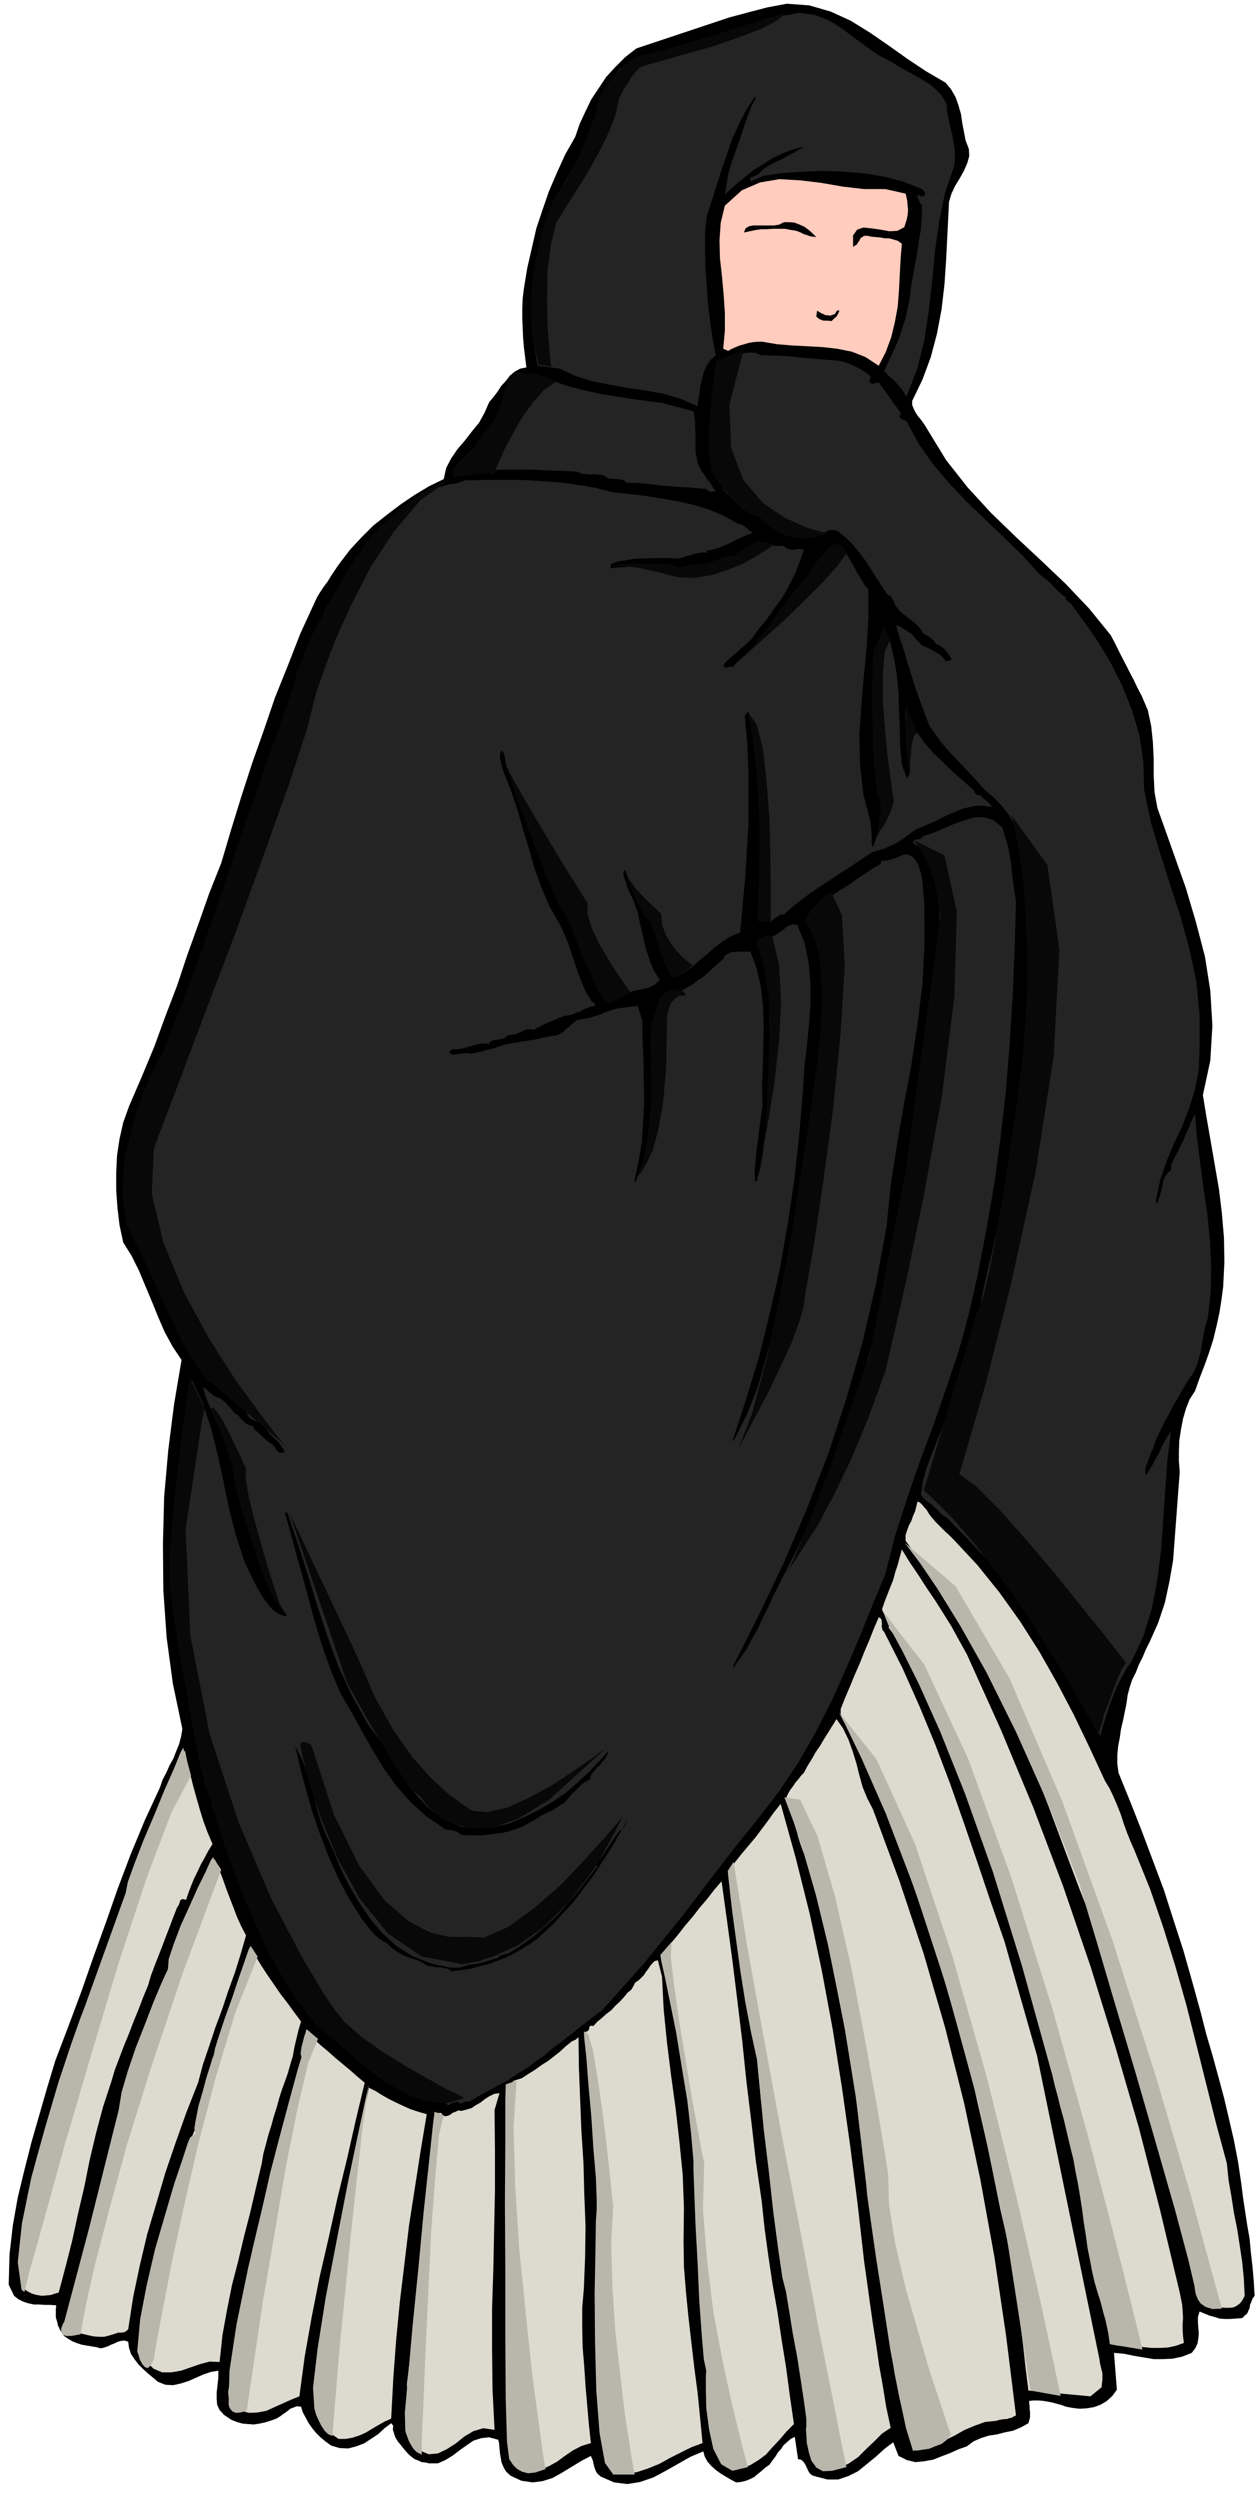
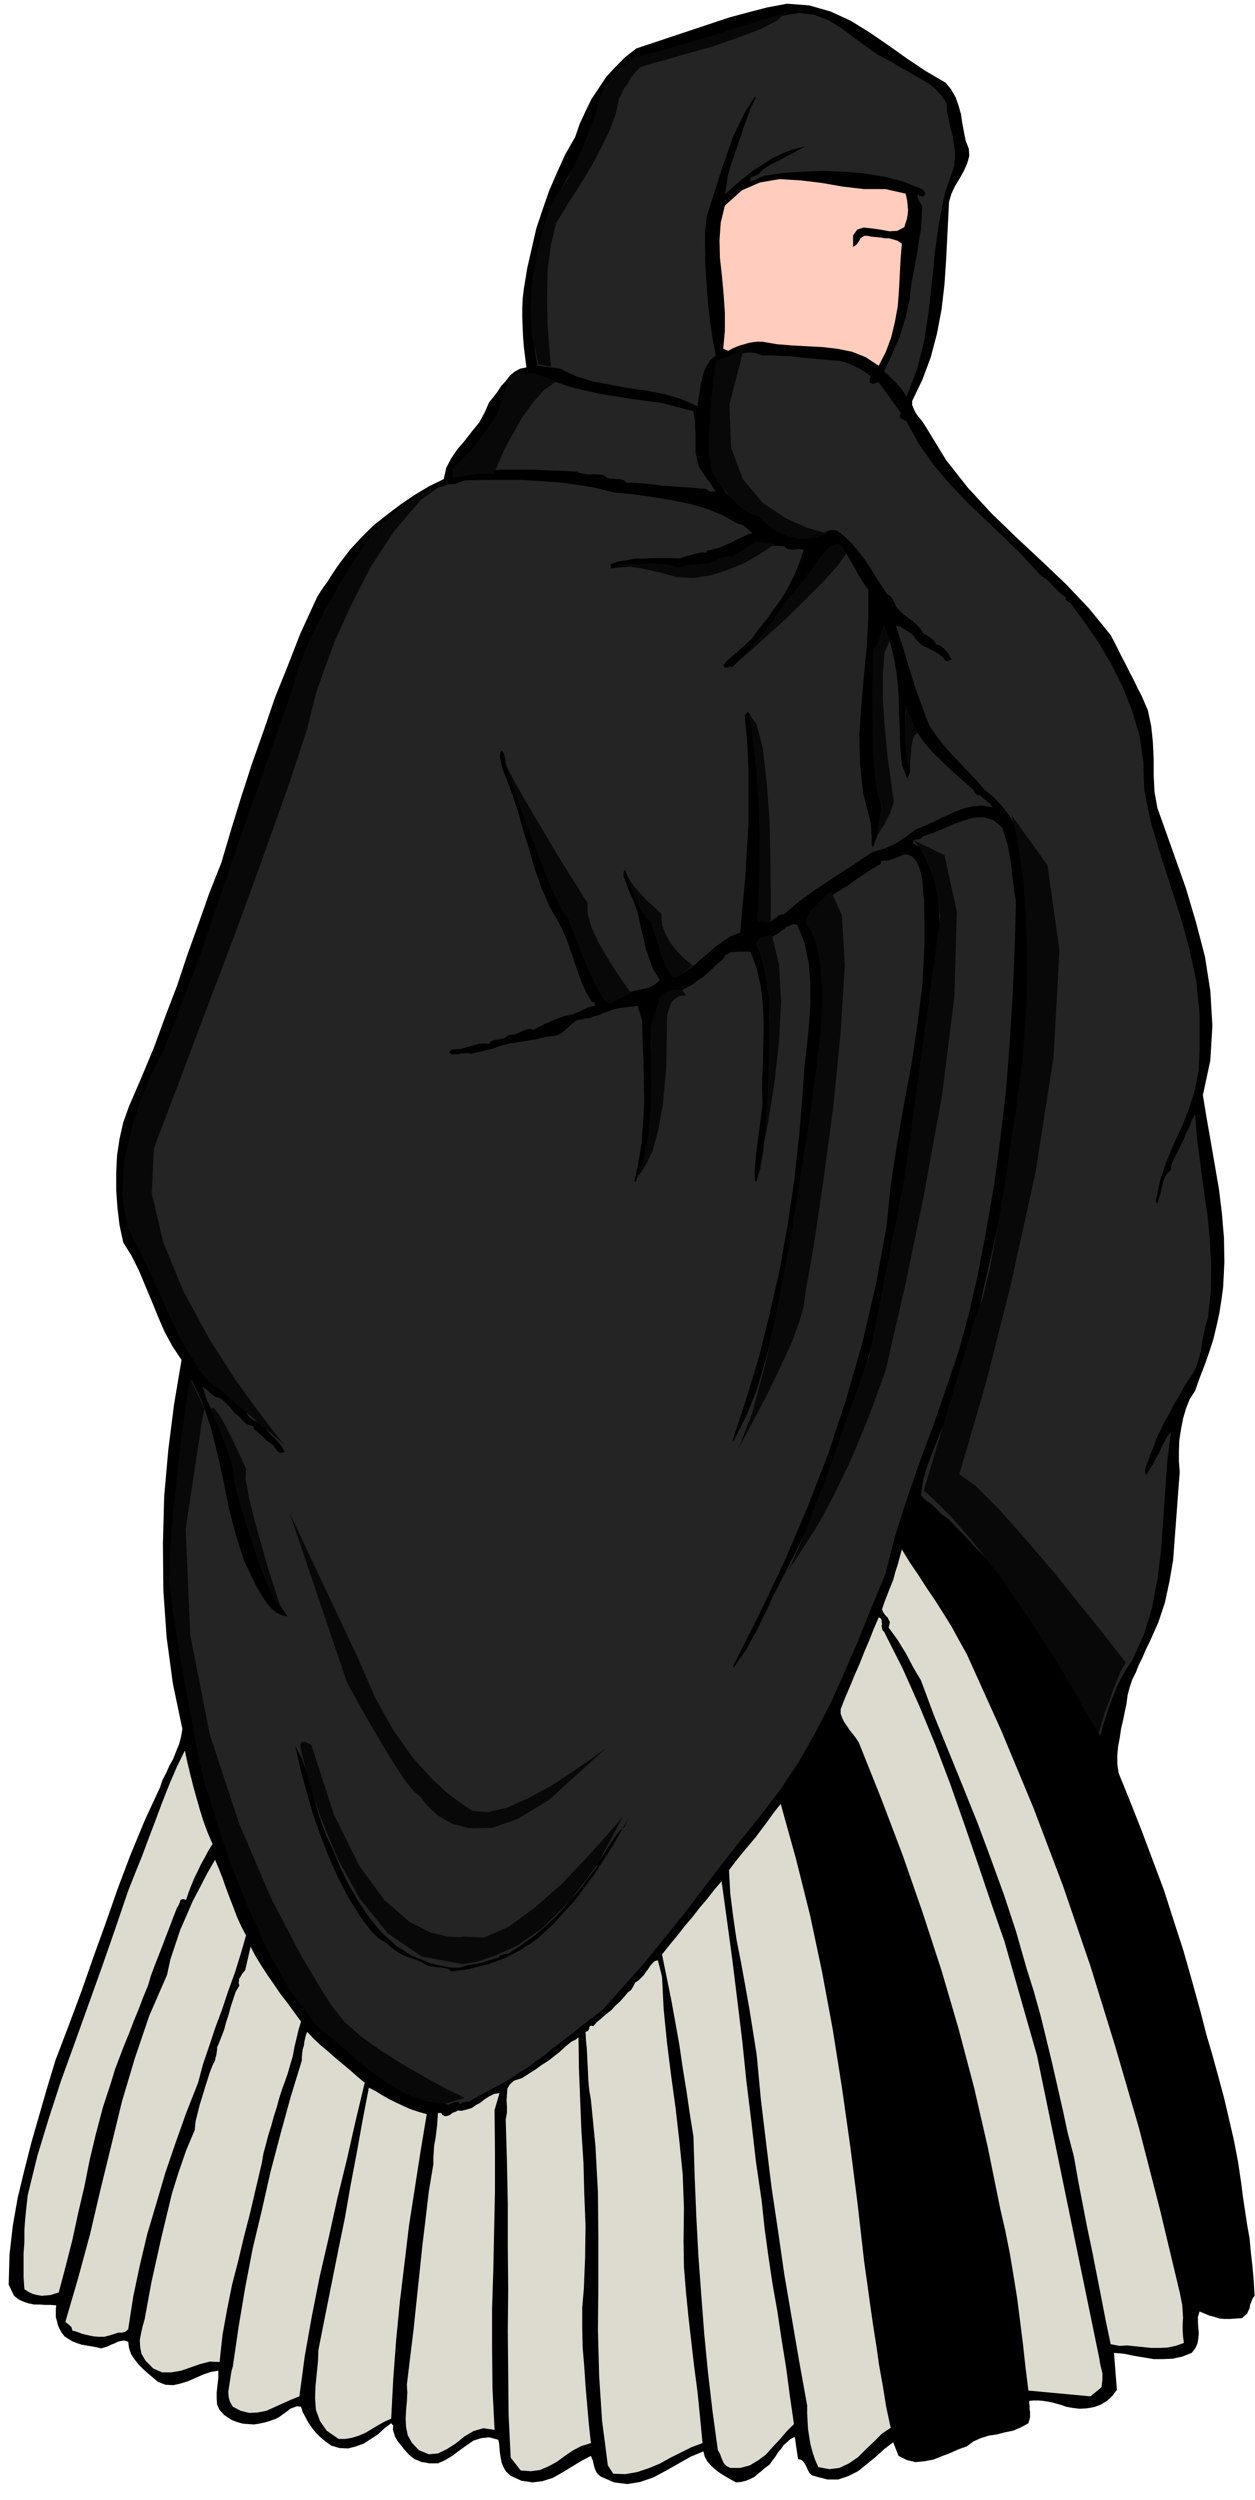
<svg xmlns="http://www.w3.org/2000/svg" fill-rule="evenodd" height="976.475" preserveAspectRatio="none" stroke-linecap="round" viewBox="0 0 3035 6043" width="490.455">
  <style>.brush1{fill:#000}.pen1{stroke:none}.brush2{fill:#242424}.brush4{fill:#dddbcf}.brush5{fill:#080808}</style>
  <path class="pen1 brush1" d="m2287 200 13 16 11 19 7 20 6 21 3 21 4 21 4 21 8 21 1 17-5 18-8 18-10 18-11 18-9 19-6 20-1 22-3 59-3 60-4 59-7 60-11 58-15 57-20 54-25 52v10l4 10 4 8 6 9 6 7 6 8 6 9 6 10 44 72 52 66 57 62 61 59 60 56 60 57 56 59 52 64 9 17 9 18 9 18 10 19 9 18 10 19 9 19 10 19 15 35 8 38 4 38 2 41v40l2 40 7 39 14 39 27 76 28 79 24 81 22 84 13 83 5 84-5 84-18 84 9 55 10 57 10 58 10 58 7 58 5 59 1 59-3 60-4 30-5 32-7 32-8 33-10 31-11 31-12 31-11 31-13 20-9 23-7 24-5 26-4 26-1 26v25l2 26-4 52-4 54-4 53-4 54-9 52-11 51-16 48-21 47-9 18-8 19-9 18-7 18-9 18-6 18-5 19-3 22-4 19-4 20-5 21-3 21-4 21-2 21v21l3 22 28 69 28 71 27 72 27 72 23 72 24 74 21 74 21 76 13 51 15 51 14 51 14 52 12 51 12 52 10 52 8 54 4 32 5 33 5 33 6 34 3 33 4 35 3 34 2 36-5 7-3 8-3 7-1 8-3 6-3 7-6 5-6 6-15 1-14 1h-14l-12-1-12-4-12-3-12-5-12-5-4 13v14l1 13 1 13-1 12-2 12-5 11-9 12-23 9-23 5-23 1h-23l-24-4-24-4-24-5-24-2 7 89-11 15-13 12-15 9-16 6-18 3-17 1-17-2-16-3-11-4-11-3-11-3-10-2-12-2-11-1h-12l-11 1v6l1 7v7l1 7v13l-2 7-2 7-18 10-19 8-20 4-19 5-20 3-19 6-18 8-16 12-20 7-20 9-21 8-20 8-22 4-21 2-21-5-20-10-13-33-21 16-21 19-22 18-21 17-24 12-24 8h-26l-27-7-10-3-6-5-4-7-3-7-4-8-4-6-6-5-7-1-8-54-10 5-8 7-9 8-6 9-8 9-6 10-7 9-7 10-11 8-9 8-9 7-8 7-10 5-10 4-12 3-12 1-13-7-12-7-13-8-11-8-11-10-9-10-7-13-3-12-31 13-30 17-30 17-30 16-32 11-31 5-32-4-32-14-7-6-4-5-3-7-2-6-2-8-1-6-3-7-2-5-23 12-23 14-23 14-23 13-25 8-24 3-27-4-26-12-11-10-6-10-5-12-2-11-2-12-1-11-1-12-2-9-22-6-19 2-19 6-16 11-17 12-17 13-18 11-18 8h-21l-9-2-9-1-9-4-8-3-8-6-6-5-8-9-6-7-7-9-6-7-6-10-3-9-3-10 1-9-5-6-16 12-15 14-18 12-17 11-19 7-19 5-21-1-20-6-14-10-12-10-11-11-9-11-9-13-7-13-7-13-4-13-10-1-8 3-8 3-6 5-7 5-7 5-7 5-7 4-14 5-13 4-14 3-13 2-14-1-13-1-14-4-13-5-18-12-11-12-6-13-1-14v-16l2-17 2-18v-17l-18 3-18 6-18 8-18 8-19 6-18 4-19-1-18-7-13-11-12-10-12-11-10-10-10-13-8-12-5-15-2-15-9-3-8 1-8 2-8 4-8 3-8 4-9 3-8 2-12-3-12-2-12-2-11-2-12-4-10-4-10-6-9-6-7-9-5-9-4-9-2-9-3-10v-20l1-9-14-1h-13l-14-1H82l-14-3-12-4-12-6-10-8-13-27 2-73 8-70 12-68 16-66 17-67 19-66 19-66 20-66 32-84 31-83 29-83 30-83 29-83 31-82 34-82 37-80 6-18 9-17 8-18 9-16 7-18 7-17 5-19 3-18-23-110-15-111-8-114-1-113 3-114 10-113 14-110 18-107-22-33-19-35-16-37-15-37-16-38-15-36-18-36-20-32-9-42-5-42-3-42v-42l2-42 6-40 9-40 14-39 31-72 30-72 27-74 28-73 25-75 27-75 26-74 29-73 24-81 25-81 26-80 28-79 27-79 31-77 30-77 34-74 7-15 8-13 8-12 9-12 8-13 8-12 8-12 8-11 23-30 27-29 29-29 33-26 33-25 34-23 35-21 35-17 6-27 12-23 15-22 18-21 17-22 18-22 13-24 11-25 10-12 10-13 9-14 11-12 10-13 12-10 13-7 15-3-3-24-3-24-2-24-1-23-1-24v-24l1-24 3-24 8-49 11-48 11-48 15-45 16-46 19-44 20-44 24-42 11-32 14-30 14-29 18-27 18-27 22-24 24-24 27-21 45-15 45-15 45-15 45-15 45-15 45-12 46-12 48-9 54 4 52 15 48 22 47 29 45 31 45 32 45 30 48 28z" />
  <path class="pen1 brush2" d="m2157 150 17 11 18 10 18 10 19 11 17 10 17 14 14 15 12 19 1 18 4 20 4 18 5 20 3 18 3 19v18l-1 19-23 67-14 70-10 71-7 73-8 71-11 72-17 68-26 67-5-9-6-9-7-8-6-7-8-8-8-7-8-8-6-6 10-21 10-21 9-21 9-21 7-23 7-22 5-23 5-23 3-29 5-28 5-27 5-27 4-28 5-28 2-29 1-29-5-7-3-6-3-7v-7l6 4 8 1 4-5v-5l-4-5-3-3-46-18-46-12-49-8-48-4-50-2-48 2-49 3-47 7-32 14v-9l1-2h3l2-1 3-1 4-2 6-3 12-12 14-9 15-8 15-7 14-8 14-7 14-8 15-8-29 7-26 10-25 12-23 15-24 15-22 18-22 18-23 21 8-49 7-24 8-23 8-23 8-23 8-24 8-23 9-23 11-22-2-3-21 32-18 35-16 35-13 38-13 37-12 38-12 38-12 38-4 38v42l1 42 3 43 3 43 5 43 6 42 8 42-13 11-9 14-7 15-4 17-4 15-2 17-3 17-2 17-41-18-41-12-43-8-43-6-43-8-42-8-42-13-38-18-54-7-7-40-4-39-2-38 1-38 1-39 5-38 6-38 10-38 12-45 18-41 21-41 23-39 22-42 20-41 15-44 9-45 4-7 5-6 4-7 4-7 4-8 5-7 6-7 9-5v-8l4-5 5-6 6-3 6-4 6-4 6-4 7-4 45-12 46-12 45-14 46-13 44-15 45-14 45-15 46-13 40-7 37 5 34 13 31 19 29 22 30 22 30 21 33 17z" />
  <path class="pen1" style="fill:#ffccbd" d="m2190 468 2 8 2 10 1 11 1 11-1 11-2 11-3 9-3 10-17 9-19 1-22-4-21-3-20-2-15 5-10 14v28l4-3 5-3 3-5 3-4 3-6 4-3 5-3h8l9 2 11 1 11 1 11 2h10l11 3 10 3 10 7-3 36-2 38-2 39-3 39-7 38-9 37-13 35-17 33-32-21-33-13-35-7-35-4-37-2-37-2-37-3-35-6h-12l-11 1-11 2-10 3-11 3-10 4-9 4-9 5-12-5 4-44v-43l-3-44-4-44-5-45-1-43 3-42 10-41 41-37 44-19 47-8 51 3 50 6 52 9 51 6h52l49 11z" />
-   <path class="pen1 brush1" d="m1974 573-8-1-7-1-8-3-7-2-8-4-7-3-8-2-7-1-16-3h-29l-14 1h-14l-14 2-14 3-14 3 4-10 8-5 10-2h51l12-2 12-6h13l12 1 13 5 11 5 11 8 9 8 9 9zm45 186 2-3 2-4 3-2 4 1-3 7-4 7-6 5-6 6-10-1h-10l-10-4-7-6 2-14 10 6 11 5h5l6 1 5-2 6-2z" />
  <path class="pen1 brush2" d="m2028 872 10 2 10 3 10 4 10 5 9 4 10 6 9 6 10 8-2 4-1 6v4l6 4 16-4 54 75-4 7 4 6 6 3 7 3 30 55 36 51 40 47 43 45 44 42 45 43 44 43 42 46 7 5 8 6 8 7 8 9 7 7 8 8 7 6 9 6-1 4 3 4 4 3 5 3 33 45 34 49 31 52 28 56 23 58 18 61 9 63 2 67 16 78 23 77 24 75 25 77 21 76 17 79 8 81v85l-2 49-9 47-14 45-17 44-20 42-18 43-15 44-10 47-1 6 4 5 3-11 4-10 2-11 3-11 2-11 4-10 6-9 9-8v-11l7-16 8-15 7-15 8-15 6-16 8-16 6-16 8-15 5 60 8 61 8 61 9 62 6 61 3 62-1 63-7 63-6 18-4 21-4 20-3 21-5 19-6 19-9 17-12 17-12 20-11 20-12 20-10 20-11 19-10 21-10 21-8 23-4 8-3 8-3 8-3 9-3 7-2 8-1 8 3 8 8-14 8-13 7-14 8-13 6-14 7-13 7-13 9-12-9 70-5 72-5 72-5 72-9 71-13 69-20 66-29 63-14 20-12 22-11 22-9 23-9 23-7 23-8 24-6 24-21-43-21-42-24-41-23-41-26-42-25-40-27-41-24-40-22-26-21-26-23-26-23-25-24-25-22-24-23-23-20-21-6-4-5-3-4-3-3-3-7-8-7-6-8-8-10-6-9-8-6-8 5-34 9-31 11-30 12-30 12-30 12-29 11-31 9-31 4-11 4-10 3-11 4-10 2-12 3-11 3-11 4-10 3-14 3-12 3-14 3-12 3-12 4-12 4-12 7-9 15-76 17-73 16-73 16-73 14-75 13-74 10-77 7-78 3-60 5-59 6-60 6-60 2-60v-58l-4-59-8-56-3-33-5-29-9-29-11-26-15-26-17-22-20-21-22-18-18-21-17-18-18-19-17-18-18-19-16-19-15-20-14-20-12-31-11-30-11-30-9-30-10-31-9-31-10-30-9-30 9 2 11 7 5 3 6 4 5 3 5 4 6 9 9 9 3 4 6 4 5 2 7 3 5 3 6 3 6 3 6 4 5 3 5 4 5 5 5 7 8-1 7-4-5-6-3-6-4-5-4-5-5-5-4-3-6-4-6-1-7-10-7-6-9-6-9-5-7-11-8-9-9-8-8-6-9-7-9-7-9-9-7-8-4-9-4-8-5-8-8-4-14-21-13-20-13-21-13-20-16-21-15-18-18-18-19-15-9-2h-7l-7 2-5 3-6 3-6 3-6 3-5 3-27 3-23-3-23-9-21-12-22-16-22-15-23-14-23-11-34-29-22-34-13-38-3-41v-44l5-43 5-43 6-39-6-9 1-9 2-9 5-8 12-5 13-4 13-6 13-3 13-4 14-1 13 1 15 6h23l23 1 23 1 24 3 22 2 24 2 23 2 24 2zm-718 38 33 13 36 12 36 9 37 8 37 6 37 6 37 5 38 5 76 20 2 12 2 14v13l1 15v44l3 15 2 11 4 11 6 10 7 10 6 9 8 10 6 10 7 10h-16l-5-5-7-2h-8l-8-1-23-2-22-1-21-2-20-1-21-3-20-2-22-2h-22l-7-6-6-2-8-1h-7l-8-1h-7l-6-3-5-4-9-3h-9l-9-1-9 1-9-1-8-1-8-2-5-3-37-2-36-1-37-2h-74l-35 3-35 4-31 8-9-8 18-22 19-22 18-24 18-23 15-26 15-26 10-28 8-29 3-7 4-6 4-6 6-5 5-6 5-4 6-3 6-3 5 3 5 2h12l6-1h13l7 4z" />
  <path class="pen1 brush2" d="m1483 1190 40 4 40 5 38 6 39 7 36 8 37 11 36 15 36 20 9 2 9 6 8 7 9 7-14 5-13 6-13 6-13 7-14 6-14 6-15 4-15 3v5l-11-1-9 2-11 2-9 3-9 2-8 3-6 2-5 1-20-1h-42l-21 1h-22l-21 4-21 3-17 7v10l12-2 15-1 15-1 15-1 14-1 15-1h15l15 2v2l8-4h9l9 1 9 3 8 2 8 1 8-1 9-4v2l3 3 3-1 1-3 1-3 5 2 5 2 9-1 8-3 9-1h9l8-1 7-3 7-3 6-4 8-2 8-2 11 1 7-5 7-4 7-4 8-4 6-5 8-4 7-4 9-4 68 2 4 4 5 3 6 1 6 1 6-1 6-1h7l8 2-10 29-12 30-14 28-16 28-19 26-18 26-20 24-18 25-9 8-8 8-9 7-8 8-9 7-9 8-9 8-7 10 5 5 6-1 6-2 6 1 20-21 21-20 20-21 19-21 17-23 18-22 17-24 16-23 11-13 10-12 9-14 10-14 9-15 10-13 10-12 12-11 8-4 6-6 3-3 4-2 4-1 7 3 9 12 9 13 8 14 8 14 7 13 8 13 8 13 10 13v69l-4 70-7 71-6 72-5 71 2 72 8 70 18 70v6l1 8v7l1 9v21l3 7 6-16 6-16 4-17 4-17 1-18-1-18-3-18-5-15-6-45-2-43-2-42v-209l4-9 4-7 3-8 4-7 3-8 3-8 2-8 2-7 14 38 10 41 7 41 4 43 1 42 2 44 1 44 4 44 13 33 4-9 3-8v-19l-2-10v-10l-1-9 2-8-4-14-3-13-3-13v-12l-1-13v-26l3-12 10 33 15 30 19 27 22 25 23 22 24 23 24 21 25 22 1 2 2 5 3 3 5 3h5l6 6 9 7 8 7 7 9-26-4-23 2-24 6-22 9-24 11-22 11-23 10-22 9-12 9-12 9-12 8-12 8-14 6-13 6-14 4-14 4-28 18-28 19-27 17-27 18-27 18-27 19-26 20-25 22h-6l-5 2-4 2-3 3-8 5-7 7-29-8 3-60 2-56v-110l-3-55-2-55-4-57-4-58-2-6-2-6-2-7-1-6-2-7-2-7-3-6-3-5-8 10 6 65 3 66v132l-4 65-4 65-6 65-6 66-23 9-20 13-19 14-18 16-18 15-18 16-19 13-21 12-13-16-10-16-8-18-6-17-6-19-5-18-7-18-7-17-9-15-8-15-9-15-7-14-8-16-7-15-7-16-5-15-4 5v12l3 6 2 6 2 6 2 7 3 7 12 26 10 28 6 29 7 29 6 27 9 28 10 26 16 25-6 5-7 6-8 4-8 4-10 2-9 2-10 2-9 2-7 4-6 4-7 3-7 4-8 2-6 3-7 1-6 1-18-28-14-28-13-30-12-29-12-31-12-31-14-30-13-28-21-40-18-40-19-40-17-40-18-41-15-41-16-41-14-41-4-6-1-6-2-6v-6l-2-7-1-6-3-5-3-3-3 5-1 6v7l2 7 1 7 2 7 2 7 3 8 17 44 16 47 13 47 15 48 13 46 17 47 19 44 25 44 10 21 10 24 8 24 8 24 8 23 9 24 10 23 14 23 7 3 1 7-10 2-9 3-9 4-8 5-10 3-9 4-10 2-10 2-9 3-9 4-10 4-9 4-10 4-9 5-9 4-8 5-10-2-7 1-8 3-6 3-7 3-7 3-9 1-8 1-6 5-5 3-7 1-6 2h-7l-6 2-6 2-3 6-13-1-12 1-11 3-10 3-11 3-11 3-12 1-11 1-6 6 4 4 6 2 6-1h7l6-2h8l7-1 8 2 14-3 14-3 14-4 14-3 13-5 13-4 13-3 15-2 11-2 12-2 13-2 13-2 12-3 13-3 13-2 13-2 8-4 7-5 6-6 7-5 6-6 6-5 7-5 9-2 11-2 12-2 11-4 12-3 10-5 12-4 11-4 13-3 46-6 11 35 1 48 2 49 1 50 1 51-3 49-3 49-8 47-10 46 3 2 17-45 12-45 6-46 4-46v-48l-1-47-1-48v-47l6-15 4-15 4-17 5-14 7-14 10-9 14-6 21 1 14-8 15-8 13-10 14-9 12-11 12-11 12-11 12-10 5-9 7-4 8-4h9l9-1h28l15 41 10 44 5 44 2 48-1 47-1 49-2 49 1 50-3 22-3 23-3 22-3 24-3 22-2 23-2 23 1 24h4l12-57 9-57 6-59 4-58 1-60v-58l-1-59v-56l-3-15-2-14-3-14-2-14-4-14-4-12-7-12-6-10 2-6 4-4 4-4 6-3 5-3 6-1 5-1h6l7-4 7-4 6-5 8-5 6-6 8-3 8-3 10 1 18 45 10 49 4 49v51l-4 51-5 52-6 50-3 51-9 109-12 109-16 108-19 108-24 106-26 105-31 102-33 101 2 2 32-63 26-66 20-69 18-70 14-72 16-71 16-72 20-70 7-56 7-56 6-57 6-56 6-57 6-56 8-56 10-56 1-32 1-31v-33l-1-33-5-33-7-30-11-30-15-26 6-8 3-10 1-6 1-6v-6l3-4 21-14 21-13 20-13 20-12 19-14 20-13 19-13 21-12 1-7 7-1h8l6-2 7-2 7-2 6-3 6-2 5-3 6-1 7 1 10 4 8 9 7 12 4 12 4 15 2 13 1 15 1 14 2 15 1 102-5 100-12 98-15 99-18 96-17 98-15 97-10 100-26 141-32 138-39 136-44 134-51 131-55 129-60 126-63 125v6l15-22 16-22 13-25 14-24 12-26 13-26 12-27 13-25 36-71 36-72 32-75 31-77 27-79 27-79 23-80 23-80 1-12 2-12 1-12 3-11 2-12 3-12 3-11 6-9 19-94 18-94 16-97 16-96 13-98 15-98 14-99 16-96 3-39 3-39 1-39v-38l-4-39-6-36-10-36-14-33-6-7-8-4-8-5-8-5 1-6 3-2 3-1h5l7-2 6-6 24-8 24-10 25-11 25-9 24-7 24-1 23 7 22 18 6 20 7 22 4 21 4 24 2 22 3 23 3 23 4 23-3 114-5 114-7 114-9 115-13 112-15 112-19 110-21 110-21 93-25 92-30 89-31 90-33 88-31 90-29 90-24 94-32 77-31 77-33 77-34 76-38 74-41 72-46 69-52 68-47 58-46 59-45 59-45 59-47 58-47 58-50 56-51 57-19 14-18 14-17 13-16 13-17 13-16 13-18 13-17 15-22 15-21 16-23 14-22 15-24 13-24 13-24 13-24 14-6-1-5 2-6 2-4 3-4-6-8 1-10 3-7 4-5-3-5-2-5-2-4-1-6-3-3-2-3-5 1-6-6-5h-5l-2 4-2 4-2 4 1 6-6-1-5-1-6-3-4-2-5-3-5-1-5-1-5 2-15-8-13-8-13-8-12-7-12-9-12-8-11-10-9-9-51-37-45-41-41-45-36-48-35-52-31-53-30-54-28-54-47-129-41-130-36-132-27-135-20-138-10-140 1-143 13-145 2-23 3-23 3-24 5-23 4-25 4-24 3-24 4-23 27 58 20 61 16 64 14 65 13 64 17 65 20 62 29 60 6 10 7 12 8 12 9 12 9 10 10 8 12 6 14 3-24-37-20-38-17-40-14-40-14-43-11-42-11-42-10-42-7-32-8-29-11-30-11-28-14-28-12-28-12-28-9-28 10 7 10 9 5 4 6 4 6 2 8 3 8 7 9 9 8 9 8 10 5 3 6 5 4 5 6 6 4 4 6 4 6 2 9 3-1 3 2 4 3 2 4 3 6 6 9 8 8 8 10 7 4 2 4 5 3 4 3 5 3 3 5 3h5l7-1-5-9-5-8-7-9-7-7-9-8-6-7-6-7-3-7-7-6-7-3-8-4-7-3-8-5-4-5-3-7 2-9-6-6-5-5-5-5-5-3-6-4-6-4-6-3-5-3-8-9-7-8-5-4-4-3-5-3h-6l-2-7-2-3-4-3-3-1-9-5-5-6-25-31-20-33-18-36-15-35-15-37-15-36-16-35-19-32-38-98-9-94 12-93 29-90 37-90 40-90 36-91 28-90 24-60 21-59 20-61 20-60 19-62 19-61 20-60 22-59 10-25 10-24 9-26 9-26 7-27 9-26 7-27 9-25 13-30 13-30 12-29 13-28 12-28 16-27 17-27 20-25 14-24 16-21 18-21 19-21 18-21 19-20 18-21 18-20 13-11 14-10 15-10 15-8 15-9 17-5 17-5 18-2 22-8 47-1h94l46 3 44 3 43 6 42 7 43 11z" />
-   <path class="pen1 brush4" d="m2262 3678 10 10 11 11 5 5 6 5 6 6 6 6 57 61 54 67 50 70 47 74 42 74 41 78 38 79 37 80 11 18 10 21 9 21 9 23 7 22 8 22 9 22 10 23 36 89 32 93 29 93 27 95 24 95 24 96 24 96 26 96 4 40 7 40 6 39 8 40 6 39 6 40 4 40 2 42-5 10-6 8-8 6-8 4-10 1h-10l-11-1-10-1-22-3-13-8-9-13-4-15-3-17-3-17-4-17-7-14-26-103-27-101-28-102-27-99-30-101-29-100-30-99-29-99-40-101-38-101-38-102-39-99-42-101-45-98-49-96-52-93-15-19-14-19-16-19-15-19-16-20-15-19-14-20-13-18v-14l4-12 4-11 6-11 4-12 5-11 3-12 3-12 6 3 6 6 5 6 6 7 4 7 5 7 5 6 6 7z" />
-   <path class="pen1 brush1" d="m695 3656 25 74 24 75 23 75 25 76 27 73 33 71 38 68 48 65 16 28 18 29 18 27 21 26 21 23 25 20 27 17 32 13 14 1 15 1h30l15-2 15-2 15-4 15-4 35-15 34-17 32-19 31-21 28-24 27-25 26-27 24-27-3 9-5 10-7 8-6 8-8 7-6 8-7 8-4 9 3 2-11 5-9 6-8 7-8 9-8 7-7 8-7 8-7 8-8 4-7 5-8 5-8 5-9 4-8 4-8 4-6 4-20 12-21 11-22 8-23 6-25 3-24 3h-26l-25-1-9-7-9-3-11-2-9-1-46-31-39-35-35-40-30-42-28-46-26-46-26-47-26-45-22-53-19-53-17-55-15-54-15-56-15-54-15-55-15-54h6z" />
  <path class="pen1 brush4" d="m2338 3998 83 184 78 187 72 190 66 193 60 194 57 196 51 198 48 201 3 15 3 15 1 15 1 16-1 15v15l1 15 2 16-20 7-19 4-20 1h-19l-20-2-19-2-20-2-19 1-21-4-12-57-11-57-11-56-11-56-12-57-11-57-11-57-10-57-15-57-12-56-13-57-13-57-14-58-14-57-16-57-17-54-26-91-29-88-32-88-32-86-35-87-35-86-35-86-32-86-11-18-9-16-9-17-8-15-10-16-9-15-11-15-11-15 2-8 1-6-3-5-2-5-5-5-4-5-3-5-2-5 6-18 7-18 7-18 7-17 5-19 6-18 5-19 5-18 19 31 21 31 20 31 21 31 19 30 20 32 18 33 19 34z" />
  <path class="pen1 brush4" d="m2138 3944 45 89 41 92 38 92 36 95 33 94 33 96 32 95 33 95 79 277 151 734 1 8 2 9 2 8 2 8v16l-1 8-1 10-27 22-150-14-7-56-6-55-7-56-7-55-9-56-9-54-11-55-12-52-30-148-33-144-38-144-41-140-46-141-48-138-52-137-54-135-7-11-7-9-8-10-6-9-7-10-5-10-4-11v-11l11-28 12-28 11-27 12-27 11-28 12-28 11-28 12-28 4 2 3 4v4l1 6-1 5 1 5 1 5 4 4z" />
-   <path class="pen1 brush4" d="m2111 4373 64 173 59 177 52 179 46 183 39 184 34 187 28 189 24 193-6 3-5 3-6 1-5 2h-7l-6 1-6 1-6 2-28 3-25 9-24 10-23 13-24 12-23 11-25 8-24 5-2-8-2-7-4-8-3-6-3-7-1-7 2-6 7-5-4-9-6 3-6 1-16-64-13-65-10-67-9-66-9-68-9-67-10-67-10-66-14-107-14-106-17-106-17-106-21-106-21-104-24-104-26-101-10-18-6-17-6-19-4-18-5-19-5-19-7-18-8-16 2-8 4-8 5-8 6-8 6-9 7-8 6-8 7-7 9-17 10-16 9-16 11-16 10-17 10-16 10-16 10-16 16 23 13 27 10 28 9 29 7 28 8 29 11 27 14 27z" />
  <path class="pen1 brush1" d="m805 4470 17 42 21 43 24 41 27 40 29 35 35 32 38 24 44 18 9 2 11 3 12 2 13 3 12 1h13l12-3 12-4 8-1 9-1 9-2 9-2 9-3 9-3 9-3 9-2 4-5 6-2 7-2 7-1 31-20 31-22 28-24 28-26 26-29 25-29 23-31 24-30-2-3 7-12 8-11 8-13 8-12 8-12 8-12 9-11 11-9 10-21-20 34-20 35-22 34-22 34-24 32-24 32-27 29-26 29-9 7-8 8-9 8-8 8-9 6-9 7-11 6-10 7-20 11-20 10-21 8-21 8-23 5-21 6-23 3-21 3-8-6-9-2-10-2h-9l-10-2-9-1-9-4-7-5-12-5-12-4-12-4-10-4-12-7-9-6-10-8-8-8-11-6-9-6-9-8-7-7-7-9-7-9-7-9-6-8-30-48-25-48-23-51-20-52-19-54-15-53-15-55-12-54 15 29 12 31 9 32 10 33 8 32 10 32 12 30 15 31z" />
  <path class="pen1 brush4" d="m514 4457-10 16-9 17-9 16-8 17-8 16-7 17-7 18-6 18-7-2-4 1-3 2-1 4-3 8-4 6-9 23-9 24-9 23-9 24-9 23-9 23-9 24-7 24-12 29-11 29-12 29-11 29-12 29-11 29-11 29-9 30-20 61-17 64-15 63-13 65-15 64-14 65-16 63-17 64-10 3-9 3-11 1-11 1-12-2-11-3-10-5-9-6-2-29v-57l2-28v-29l2-28 3-29 3-27 23-94 28-92 30-92 33-91 33-92 33-92 32-92 31-91 17-43 17-42 16-43 16-42 16-43 17-43 18-42 20-41 6 28 7 29 7 28 8 29 8 28 9 29 10 27 12 28zm1576 1011 7 49 7 51 7 49 8 51 7 49 9 50 8 50 11 51-21 14-19 19-20 19-19 19-22 15-23 11-24 3-27-5-8-18-6-18-5-19-3-18-3-20-1-18-1-20v-18l-19-105-18-105-18-105-15-104-16-107-13-106-13-108-10-107-9-57-9-56-10-56-10-55-11-56-8-55-7-56-3-56 16-21 16-20 16-19 16-19 15-20 15-20 15-21 16-20 37 133 34 136 29 137 26 140 22 139 20 141 18 141 16 141z" />
  <path class="pen1 brush4" d="m595 4678-13 45-14 45-16 44-15 45-16 43-15 45-15 44-12 45-28 71-26 73-25 73-22 75-22 74-18 76-16 76-12 78-7 6-8 2h-9l-9 3-13 4-12 3h-13l-13-1-14-3-13-3-13-5-11-3-2-8-4-4-6-5-5-4 31-106 29-107 25-107 26-106 26-107 31-104 35-103 43-99 8-37 12-36 12-36 15-34 15-35 18-34 17-33 19-33 9 21 9 23 8 23 9 24 9 23 9 24 10 22 12 23zm1247 642 7 66 9 66 10 67 12 68 10 67 11 68 9 68 10 69-18 18-17 20-17 18-16 18-19 14-20 12-23 6h-24l-8-4-5-4-4-6-2-5-3-7-2-6-3-6-3-5-13-95-11-94-9-93-7-92-7-95-5-94-4-97-3-98-9-56-8-55-9-55-8-55-10-56-10-55-11-54-11-54 19-24 19-23 18-23 18-21 17-22 18-21 17-22 18-21 13 94 13 96 12 97 12 99 10 97 12 98 11 96 14 96zM728 4886l-6 20-5 21-5 21-4 22-6 20-6 21-7 20-7 19-7 22-6 22-7 22-6 22-7 22-6 23-6 22-4 24-14 59-14 60-15 58-14 59-15 58-12 60-11 61-7 65-24-1-23 6-23 8-23 8-24 4h-22l-21-9-19-19-10-17-3-16-1-17 3-16 4-18 5-17 3-17 3-16 10-55 12-54 12-54 13-54 13-54 16-51 18-52 21-50 2-21 5-20 5-20 6-19 6-20 6-19 6-19 7-18 3-6 3-6 1-6 2-6 1-7 1-7v-6l3-6 7-18 7-18 5-19 6-18 5-19 6-18 6-18 9-15-2-6 1-5v-5l3-4 5-9 7-8 13-57 12 23 14 23 15 23 16 23 15 22 17 22 16 22 17 23zm873-108 4 79 8 80 10 80 11 80 9 79 8 80 3 80-1 82 1 61 5 62 6 60 7 61 7 60 8 61 6 60 6 62-27 10-26 13-26 13-25 14-27 11-27 9-29 5-29-1-13-20-14-108-7-108-3-110 1-110v-112l-1-112-6-112-11-112-4-23-2-21-1-21-1-20-1-21-1-19-2-20-1-19 6-2 3-6v-3l2-3 2-1 6 1 9-10 11-9 11-10 12-9 10-11 11-10 10-11 9-11 8-6 5-8 5-10 9-6 6-6 6-6 5-8 5-6 5-8 5-6 6-6 8-2 10 40zm-719 256-22 92-21 93-23 94-21 95-22 95-19 96-17 96-13 97-20 8-20 9-20 9-20 9-21 4-20 1-21-5-19-10-7-12-3-11-1-13 2-13 2-13 2-13 2-12 3-10 14-96 16-95 18-94 22-92 21-93 24-91 25-91 27-88v-9l1-9 1-9 3-9 1-9 2-9 2-8 3-7 15 16 17 16 18 15 18 16 18 15 18 15 17 15 18 15zm517-110 1 74 3 76 3 76 5 77 2 76 3 77-1 75-3 76-4 47v48l1 47 4 48 3 46 4 46 4 46 5 46-23 7-21 11-19 13-19 14-20 11-21 9-22 3-25-2-24-31-5-102-1-101-1-103 1-102-1-103v-103l-2-102-3-101 3-17v-15l-1-15 1-14 1-14 6-10 10-9 19-6 17-11 16-10 15-11 16-10 14-11 14-11 14-13 15-12 9-4 7-6zm-367 186-15 90-14 90-14 90-11 92-11 91-9 93-7 94-5 96-16 7-16 9-15 9-15 9-16 7-16 5-17 3h-16l-29-20-16-23-10-27-2-28 1-30 3-30 3-30 1-27 16-81 16-80 16-80 16-78 14-80 15-79 14-78 15-78 16 8 16 10 16 9 18 9 17 8 18 8 18 6 21 6zm164-10 1 98v97l-2 95-2 96-3 94v96l1 97 5 100-27-4-24 7-22 13-21 17-22 14-21 10-22 2-24-10-17-18-10-18-4-20-1-20 1-21 2-21 1-21-1-20 8-66 8-65 7-67 7-66 7-68 8-66 8-68 11-66v-16l1-15 1-15 3-15 2-16 2-16 1-16 1-15h8l3 5 6 3 6-1 6-2 6-5 8-3 6-3 8 1 12-3 13-4 10-7 11-6 10-8 11-7 12-6 13-2-12 41z" />
  <path class="pen1 brush5" d="m1090 1157-7 2-18 9-28 15-33 21-37 26-37 32-35 37-30 43-7 9-16 26-23 39-26 48-29 52-25 54-20 51-12 45-139 396-86 252-86 225-8 14-20 39-25 58-23 72-19 79-6 83 12 79 36 71 86 186 2 4 7 14 10 19 14 22 14 22 14 21 13 15 12 8 172 146-17-20-41-54-59-81-64-100-62-114-49-119-28-118 5-108 16-44 44-115 62-165 72-189 71-195 62-174 44-134 17-69 5-19 18-51 27-73 39-86 47-92 57-87 64-75 73-52zM460 3332l-4 19-7 52-11 75-10 90-10 93-7 90-1 75 6 52 2 18 8 49 11 69 15 82 15 83 15 77 14 60 13 34 5 21 18 57 28 82 39 98 46 103 56 99 62 83 70 59 7 7 23 20 33 27 42 30 46 26 49 18 46 4 44-13-12-7-32-15-45-25-53-30-56-35-51-36-42-37-26-33-22-33-54-90-74-141-78-182-71-216-47-240-11-256 40-264 6-26-35-73z" />
  <path class="pen1 brush5" d="m509 3405 2 5 8 17 10 23 12 30 10 30 10 31 5 27 2 22 3 11 9 33 14 46 17 53 18 53 19 48 17 35 15 18-5-14-11-34-16-49-16-57-17-60-13-54-8-44 1-25-4-8-8-19-13-27-14-29-15-29-14-23-11-13-7 3zm218 819 5 22 16 62 28 86 41 99 53 96 68 84 82 56 97 18 10-1 28-5 42-14 55-25 61-43 65-64 66-88 63-117-12 14-33 38-48 53-57 60-64 56-63 46-59 26-48-2-11 1-28-1-43-10-51-26-60-52-61-83-61-123-55-169-5-3-8-4-6-1-4 1-3 4v9z" />
  <path class="pen1 brush5" d="m700 3656 139 410 6 11 17 31 24 43 30 51 30 50 29 45 25 32 18 15 4 6 14 17 23 21 34 20 43 11 54-1 63-22 75-46 139-126-11 8-29 21-42 29-50 33-55 30-53 24-48 11-36-3-8-5-21-14-32-24-39-36-45-50-46-65-45-80-42-97-165-350zm516-1825 5 15 15 42 21 60 26 70 26 69 26 64 23 47 17 23 2 8 9 23 12 33 16 38 16 37 16 33 15 24 13 9 53-26-6-7-13-18-19-28-20-32-21-36-17-36-10-34v-27l-9-13-21-34-31-49-34-57-37-62-33-57-26-47-14-32zm297 278 1 4 5 13 6 18 9 21 9 21 10 19 10 15 10 8 20 59v3l3 9 4 12 6 15 6 14 7 12 6 9 8 3 1-2 4-2 6-4 7-4 7-5 7-5 6-5 5-3-4-3-9-7-13-11-13-14-15-19-12-21-9-24-2-27-4-3-7-7-12-11-13-12-15-16-14-16-12-17-9-17zm129 284-3-1h-13l-8 3-10 4-8 7-7 11-3 16-17 49v12l1 33 1 48v59l-3 61-6 60-11 52-15 39 2-3 9-10 12-20 15-31 13-47 12-65 8-86 2-108v-12l1-13 4-13 5-14 9-10 11-7 16-1-2-3-3-5-6-5h-6zm169-668 1 8 5 27 5 43 7 59 5 71 3 86-1 97-5 109 3 1 9 2h5l6 1h5l5-1v-77l-1-79-2-90-7-92-9-80-15-59-19-26zm20 562 1 3 5 12 5 18 7 27 5 32 6 38 2 44-1 51-1 13-1 35-2 49-2 59-4 59-5 55-7 42-8 25 4-19 10-51 14-75 14-89 11-98 5-96-5-89-17-71h-8l-7 1-7 3-8 3-5 5-3 5 2 9zm-354-919 5-1 17-2 23-2h28l28-1 27 1 21 3 13 6 30-7 46-3 1-2 5-2 7-3 9-3 9-4 9-3 8-1 8 1 57-36 46 6-6 4-16 11-24 15-30 17-37 15-40 13-43 7-42-2-5-2-12-3-18-5-22-5-27-6-26-4-26-3-23 1zm519-36-4 4-8 11-13 16-13 20-15 19-13 17-11 13-5 6-5 5-11 16-17 22-19 29-24 29-23 29-24 25-20 20 10-10 28-25 40-36 48-43 48-47 45-45 35-39 21-29-1-2-2-5-3-7-4-5-7-5h-9l-11 5-13 12zm142 178-1 2-2 6-3 9-3 11-4 10-4 10-5 7-4 5-1 14-1 40-1 56 1 67 1 67 5 61 6 46 10 26-13 79 1-3 4-7 6-11 9-12 7-15 7-14 5-15 4-12-3-15-5-39-8-57-6-65-5-68v-63l4-52 13-31-14-37zm53 195-1 4v14l-1 20 1 25v26l2 28 3 24 6 21v-28l2-16 1-18 3-15 4-12 7-6-27-67zm-241 529 2 2 7 10 9 19 10 31 6 43 4 59-2 76-10 98-5 32-12 90-20 128-24 153-30 160-32 153-34 127-34 89 6-12 17-32 25-47 28-54 28-59 26-56 18-49 10-35 6-42 19-108 23-155 24-178 18-182 10-162-7-121-26-57-4 2-8 7-12 10-11 13-13 12-9 14-5 11 2 10zm258-204 2 2 7 8 9 14 12 21 11 25 11 32 8 38 6 45-86 628-86 436-9 22-20 58-30 83-33 97-37 96-33 85-27 62-16 26 5-9 18-23 25-39 34-53 38-71 41-85 42-101 42-115 13-58 35-151 44-213 44-242 30-240 6-204-30-137-76-37zm238-60 2 9 7 29 9 47 10 67 6 84 4 104-2 121-10 141-4 24-8 64-14 91-15 107-19 108-18 99-18 75-16 40-126 423 8 6 23 22 38 38 51 59 61 78 72 103 81 128 89 155 1-7 6-18 7-26 11-28 11-31 11-28 10-22 9-13-15-19-37-48-56-69-64-80-70-82-65-73-56-56-40-29 18-61 47-162 59-233 60-272 44-281 14-258-29-205-87-121zM1276 908l-2-2-4-2-6-3-7-1-9 1-8 6-9 12-8 20-22 66-58 79-48 49v22l3-1 10-2 14-2 17-2 16-3h30l9 3 3-9 9-21 14-32 20-37 22-39 26-36 27-31 29-20-4-2-8-4-12-5-12-4-14-5-10-1-7 1-1 5zm625-877-15 4-39 12-56 17-64 21-66 19-58 17-43 11-20 4-5 2-10 8-16 12-16 17-18 19-16 23-11 25-5 27-3 7-8 21-11 29-14 36-17 36-17 33-17 27-14 18-5 9-10 27-14 41-13 54-12 62-5 68 3 71 16 73 31 5-2-14-3-36-4-53-1-61 1-67 8-62 13-54 23-37 5-9 14-21 20-32 23-38 23-43 21-43 15-40 7-34 1-4 5-9 6-13 10-14 9-16 11-13 10-10 10-4 13-4 37-10 52-15 61-17 61-21 56-21 41-21 22-19zm-169 841-2 11-4 29-5 42-4 50-3 50 1 46 5 36 12 21 2 3 7 10 10 13 14 17 15 16 18 16 19 11 20 6 2 3 9 9 14 12 20 13 23 10 29 6 33-2 36-11-15-3-38-11-51-23-54-36-48-57-29-77-4-104 34-132-66 26z" />
-   <path class="pen1" d="m443 4224-7 13-15 37-23 52-25 61-26 61-22 57-16 44-5 26-100 278-9 23-23 65-31 93-33 112-32 116-23 112-10 94 9 66 7 6 12-49 36-128 51-184 63-214 66-221 67-203 60-159 48-91-19-67zm72 265-6 9-12 27-19 38-20 45-21 46-17 45-12 36-2 25-5 10-13 29-18 43-20 52-22 56-19 56-15 51-7 43-73 291-59 222-2 2-2 5-3 8v8l3 6 8 4h13l23-4 3-20 11-57 21-93 33-127 44-161 60-192 75-223 93-250-20-30zm91 214-5 10-10 29-14 40-16 48-17 47-14 42-10 32-3 16-3 7-6 20-9 28-9 34-10 34-6 31-4 23 3 13-13 9-6 14-13 40-20 59-22 75-24 82-20 86-16 83-7 76v3l3 8 3 11 6 11 6 7 7 3 7-6 8-15 5-33 15-79 22-115 30-140 36-156 42-160 47-155 54-136-17-26zm136 202-2 2-1 6-3 8-3 12-3 11-2 11-1 9 2 8-9 30-22 81-31 117-33 138-34 144-28 136-17 112-2 75v6l1 6 4 7 5 5 8 3 11-1 15-4 5-36 14-95 20-135 27-156 27-161 29-145 26-112 24-59-27-23zm150 133-7 31-18 84-25 119-27 139-27 140-20 126-11 94 3 47v2l2 8 3 10 6 13 6 12 8 12 8 8 11 5 2-28 6-73 9-109 13-130 14-142 15-139 14-128 15-101zm159 66-4 31-9 86-13 120-13 139-14 139-11 124-8 89 1 39v2l1 6 3 8 4 11 5 10 7 11 8 8 12 6v-34l4-89 5-127 7-146 7-149 10-131 9-99 11-45-22-9zm172-66-1 38v102l-1 144 1 166v165l1 145 3 103 5 40v2l4 6 6 9 9 9 12 7 15 4 18-2 24-8-5-30-11-81-16-118-15-143-16-157-10-154-4-142 7-114-26 9zm189-128 1 17 5 46 5 66 7 77 5 77 6 70 2 52v27l-2 27-1 72-2 102 1 118 3 117 8 103 13 72 20 28h52l-4-19-8-51-12-77-11-94-12-105-7-108-3-105 5-93-3-20-5-52-8-73-10-81-12-81-11-66-12-41-10-5zm185-185 2 14 9 40 12 59 15 74 13 80 14 84 9 78 6 69v20l2 56 3 79 5 91 4 91 6 83 5 59 6 28-1 12v34l1 45 7 52 10 46 19 37 27 16 38-9-6-20-14-55-20-82-22-102-22-117-15-123-10-123 3-114-5-22-10-55-15-80-15-92-16-95-12-86-8-67 2-36-27 31zm163-203 1 12 4 35 6 53 9 66 10 73 12 76 14 74 15 69 2 22 6 60 8 85 12 99 11 100 12 91 10 68 9 35 2 13 6 36 8 50 11 59 9 58 8 53 5 38v19l-1 5 1 14 1 19 5 23 6 20 12 17 16 9 22-1 35-9-9-43-23-117-35-174-40-213-46-237-45-243-42-232-33-204-14 22zm137-178 5 14 17 45 24 73 30 104 32 131 33 162 31 189 26 220 2 23 9 64 13 91 17 108 17 111 20 105 18 85 17 55 2-1h9l12-2 15-2 15-6 16-6 13-10 10-13-8-21-18-55-27-81-28-96-30-105-24-103-15-94-2-73-7-45-19-114-29-161-34-179-40-175-42-144-42-88-38-6zm132-205 14 27 40 83 59 134 71 186 76 233 77 281 69 326 57 369 73 13-14-66-37-172-57-248-71-286-84-295-89-267-94-206-90-112zm106-245 13 33 8 15 26 48 40 80 52 116 60 150 67 188 70 226 74 266 6 26 7 25 6 25 7 25 6 24 6 26 6 25 7 28 5 29 6 30 5 30 5 32 4 31 5 31 4 30 6 30 5 27 6 26 7 24 8 25 6 24 7 24 5 25 4 28 79 13-17-70-46-183-69-264-86-307-99-316-105-289-106-227-100-129zm53-165 9 12 28 37 42 62 55 89 64 114 71 143 76 170 78 199 11 38 31 103 43 146 51 171 50 173 45 157 32 120 15 64v2l1 7 2 10 5 12 7 10 12 8 16 5 23-1-21-76-55-201-84-285-105-329-121-335-128-298-130-222-123-105z" style="fill:#b9b7ac" />
</svg>